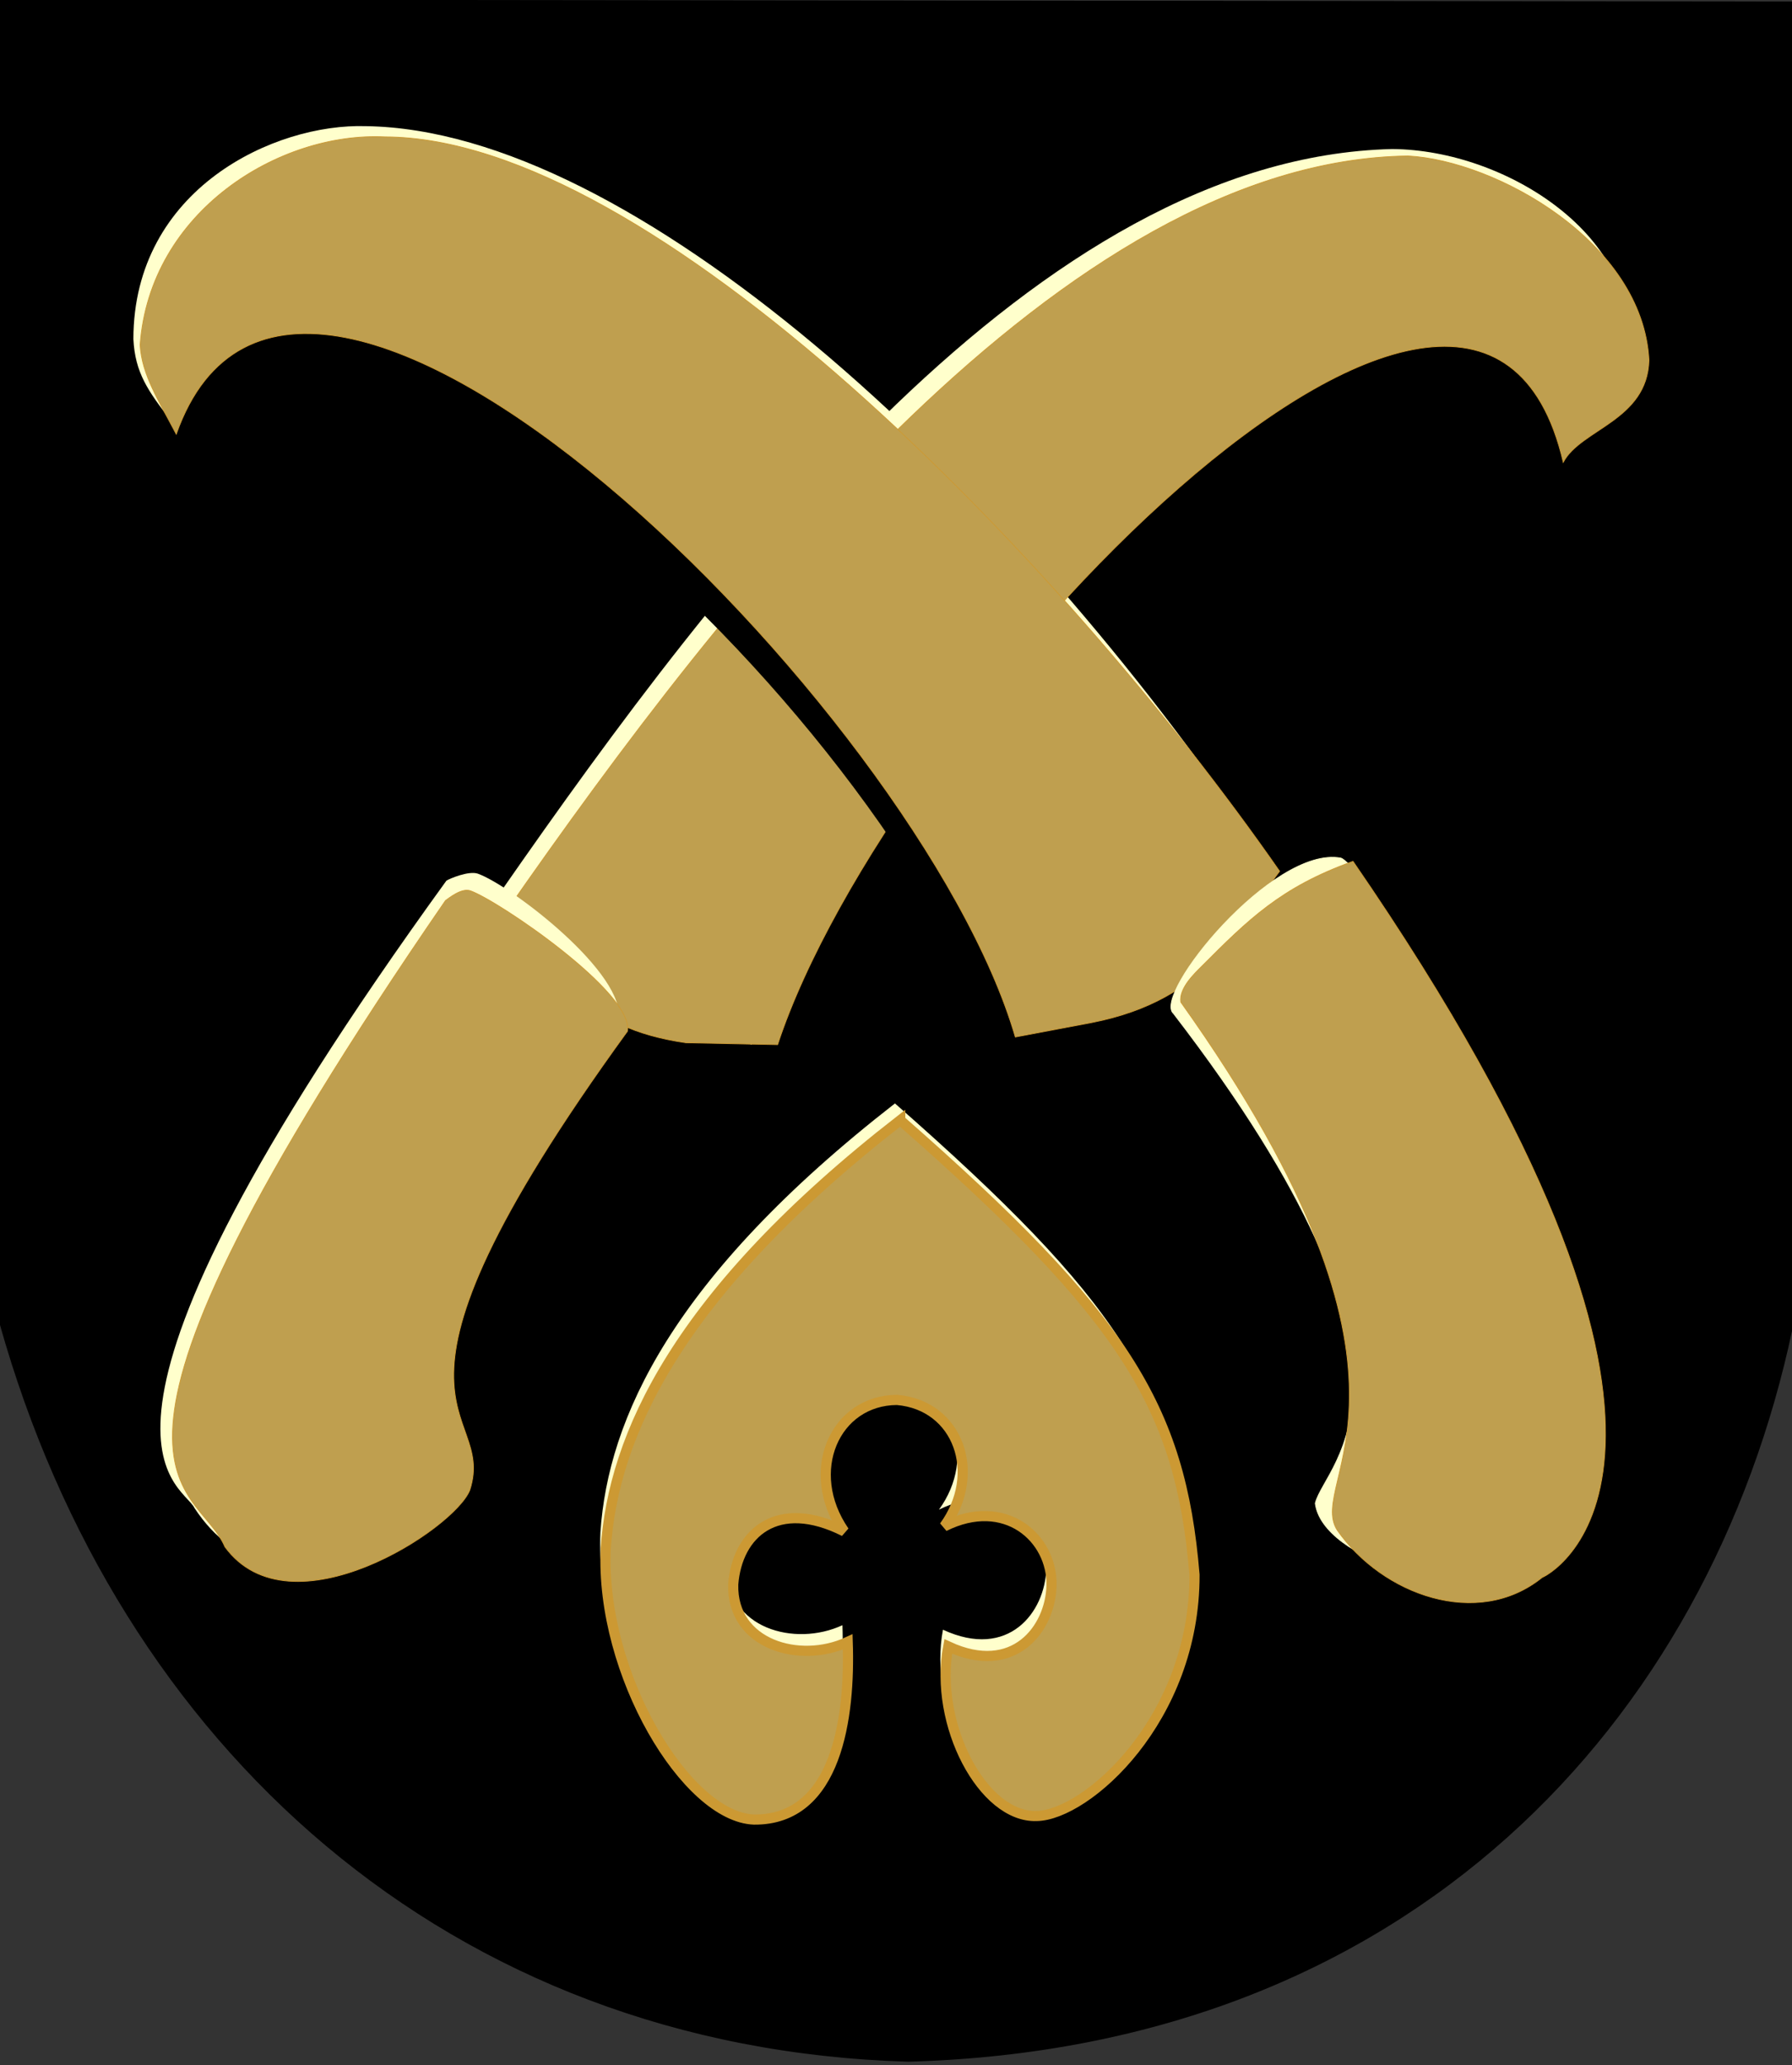
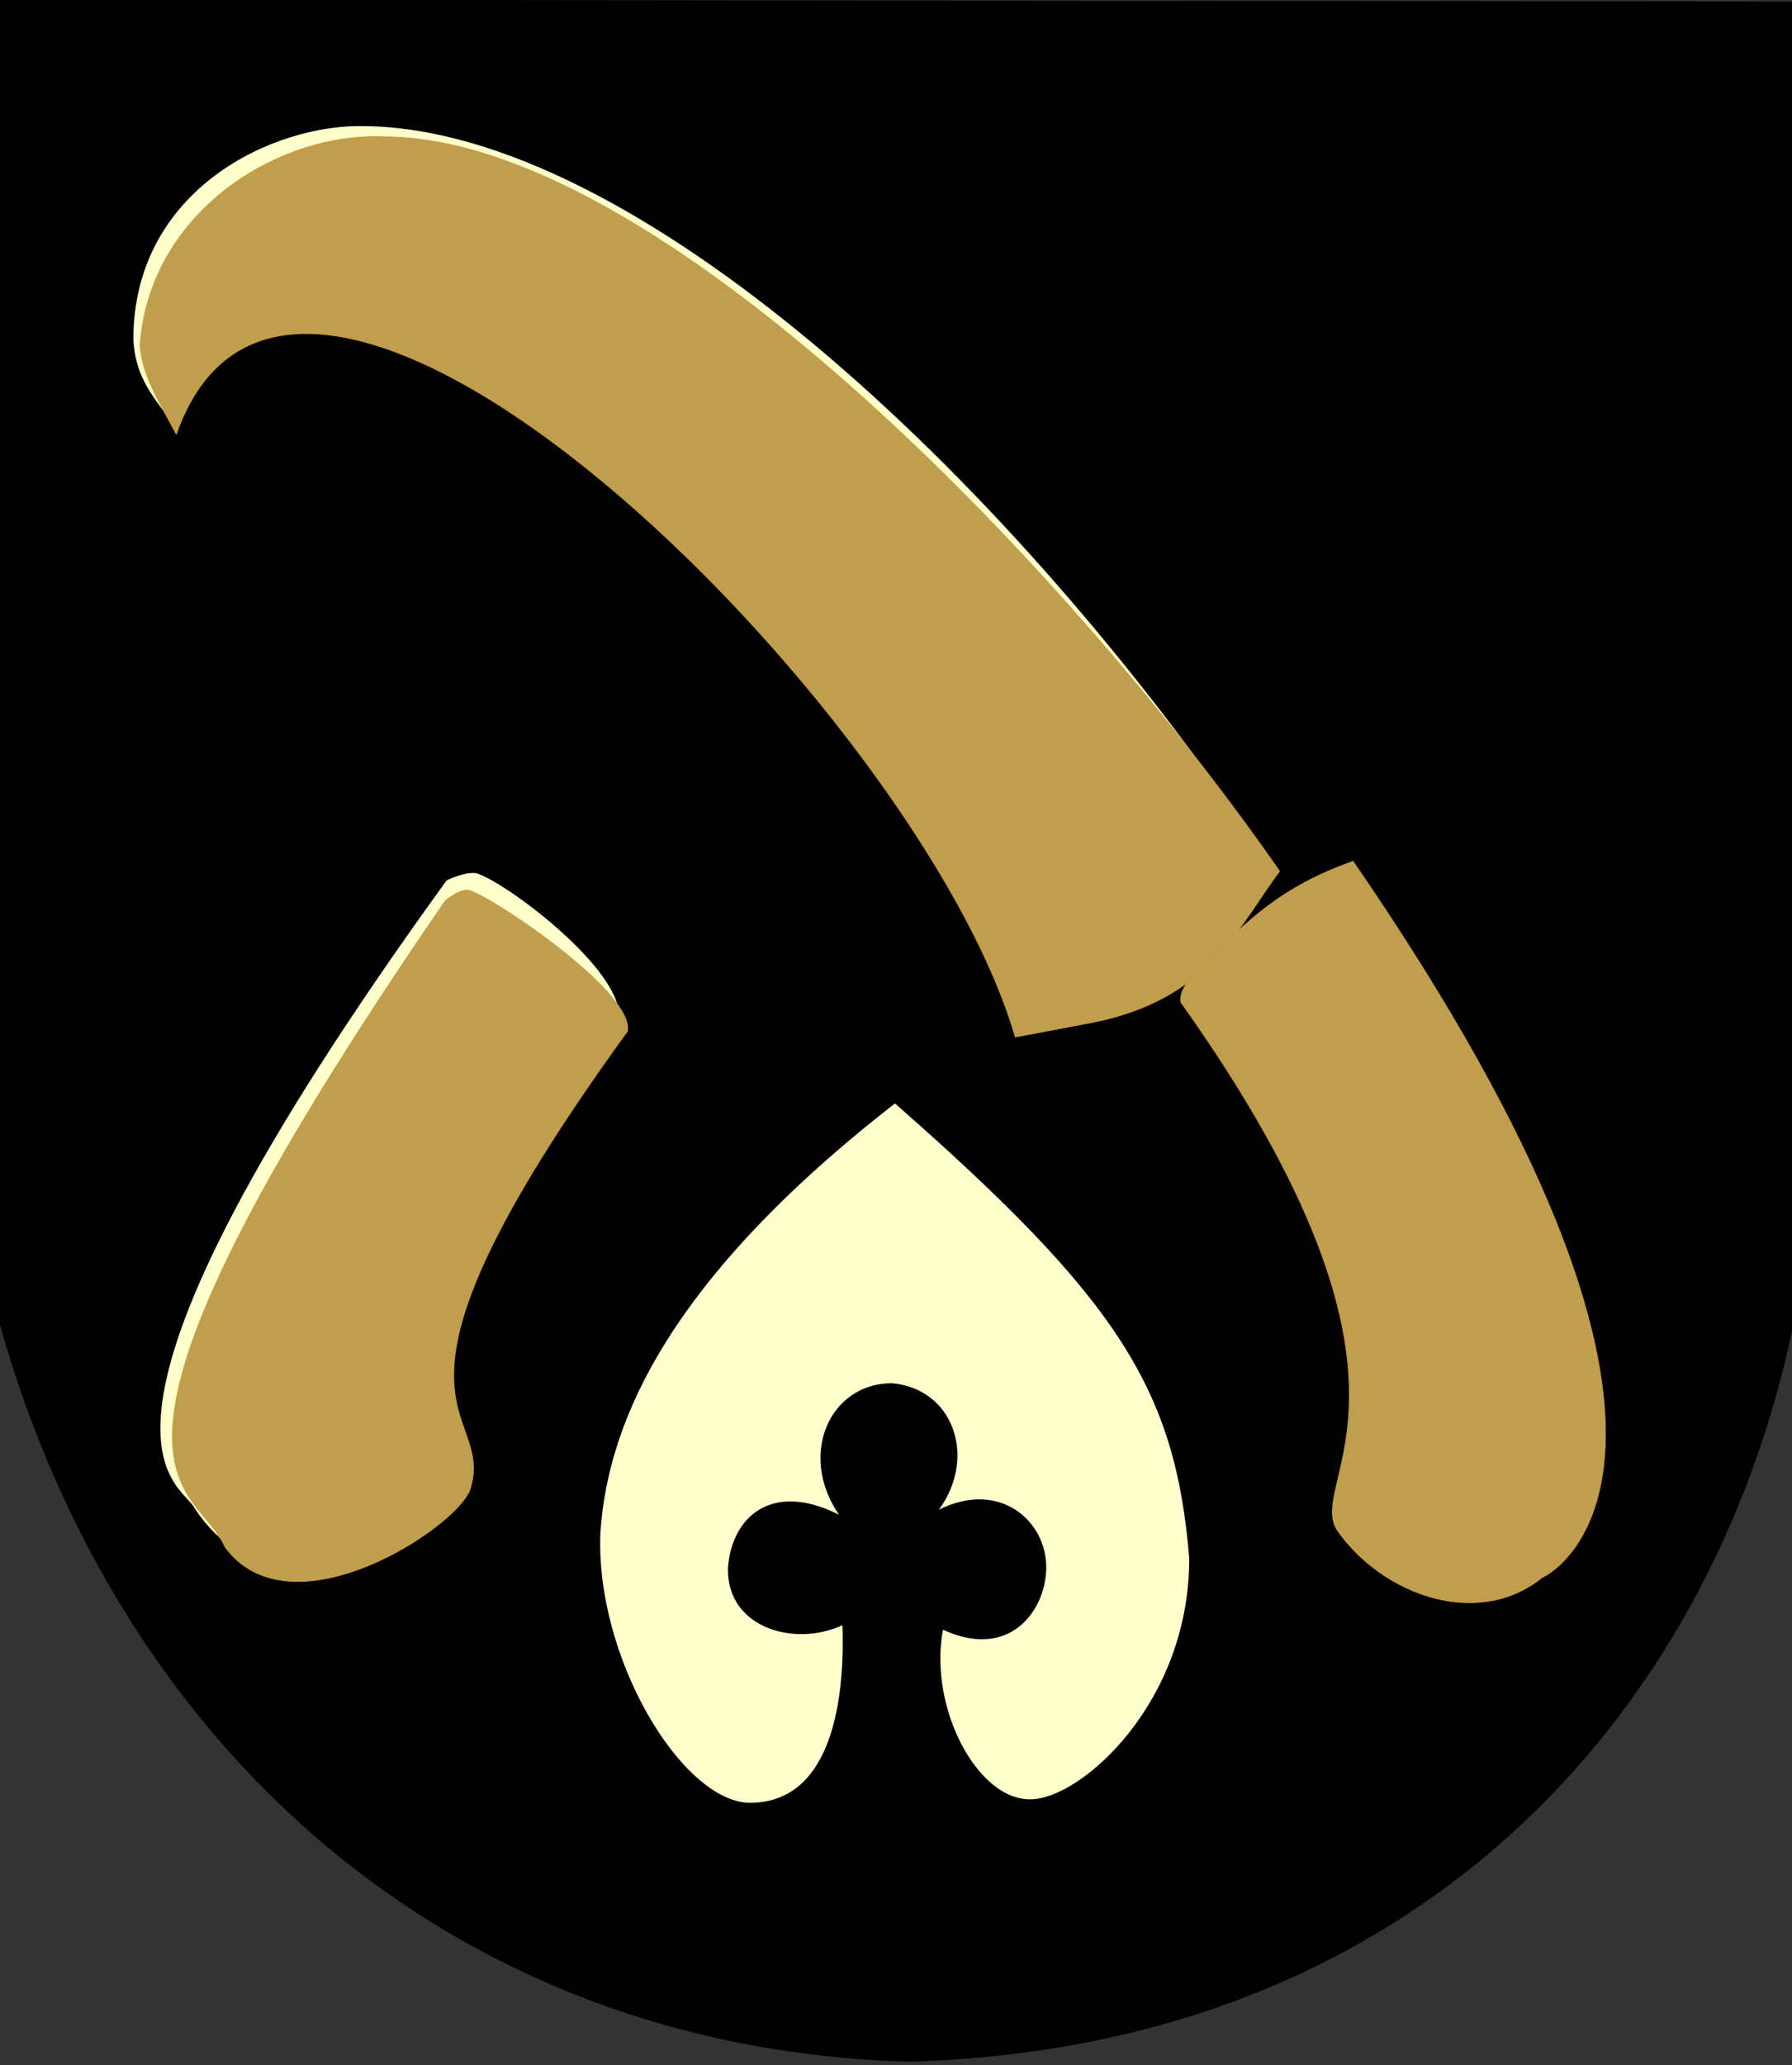
<svg xmlns="http://www.w3.org/2000/svg" xmlns:ns1="http://sodipodi.sourceforge.net/DTD/sodipodi-0.dtd" xmlns:ns2="http://www.inkscape.org/namespaces/inkscape" xml:space="preserve" width="500px" height="576px" shape-rendering="geometricPrecision" text-rendering="geometricPrecision" image-rendering="optimizeQuality" fill-rule="evenodd" clip-rule="evenodd" viewBox="0 0 500 576" version="1.0" id="svg2" ns1:version="0.32" ns2:version="0.46" ns1:docname="Siilinjärvi.vaakuna.svg" ns2:output_extension="org.inkscape.output.svg.inkscape">
  <rect x="0" y="0" width="500" height="576" fill="#333333" stroke="none" />
  <defs id="defs30" />
  <g id="Layer_x0020_1">
    <path id="path1937" fill="black" stroke="black" stroke-width="1.984" d="M0.823 0.85l498.224 0.559 0.066 369.298c-23.123,108.711 -106.081,199.595 -245.756,203.381 -127.632,-3.794 -219.511,-87.736 -252.483,-205.041l-0.05 -368.197z" />
    <path fill="#FFFFCC" d="M249.709 307.787c62.402,54.758 78.213,79.724 82.108,126.807 0.102,40.407 -30.168,67.064 -44.034,67.287 -14.97,0.564 -28.784,-25.585 -24.68,-47.297 18.34,8.494 28.472,-4.931 28.818,-16.907 0.326,-13.337 -12.927,-25.062 -29.941,-16.576 10.718,-14.72 3.975,-33.803 -13.151,-35.276 -17.364,0.049 -26.23,19.983 -14.736,36.673 -18.768,-9.424 -29.897,0.544 -30.988,14.807 -0.405,16.798 18.566,22.225 31.949,16.018 0.707,20.765 -2.887,49.757 -26.144,49.553 -18.883,-0.696 -42.908,-40.702 -41.381,-75.508 2.122,-31.433 19.757,-71.004 82.18,-119.583z" id="path7" />
-     <path d="M251.181 312.451c62.402,54.758 78.213,79.724 82.108,126.807 0.102,40.407 -30.168,67.064 -44.034,67.287 -14.97,0.564 -28.784,-25.585 -24.68,-47.297 18.34,8.494 28.472,-4.931 28.818,-16.907 0.326,-13.337 -12.927,-25.062 -29.941,-16.576 10.718,-14.72 3.975,-33.803 -13.151,-35.276 -17.364,0.049 -26.23,19.983 -14.736,36.673 -18.768,-9.424 -29.897,0.544 -30.988,14.807 -0.405,16.798 18.566,22.225 31.949,16.018 0.707,20.765 -2.887,49.757 -26.144,49.553 -18.883,-0.696 -42.908,-40.702 -41.381,-75.508 2.122,-31.433 19.757,-71.004 82.18,-119.583z" id="path9" style="fill:#bf9f4f;fill-opacity:1" stroke-width="2.835" stroke="#CC9933" fill="#CC9933" />
-     <path fill="#FFFFCC" d="M388.459 41.57c-99.023,2.338 -187.069,118.547 -248.419,206.699l48.852 36.627 20.873 6.489c30.85,-93.631 203.489,-273.04 227.724,-168.835 4.867,-9.281 13.869,-4.166 16.467,-24.213 4.643,-31.881 -33.498,-56.538 -65.498,-56.767z" id="path11" />
    <path fill="#FFFFCC" d="M102.121 35.189c74.558,1.082 177.054,95.986 246.081,196.561l-45.048 50.917 -18.291 3.401c-26.592,-91.502 -197.032,-272.202 -237.13,-168.66 -6.437,-8.339 -10.047,-13.414 -10.517,-22.817 0.051,-41.844 39.292,-60.237 64.905,-59.401z" id="path13" />
-     <path fill="#CC9933" stroke="#CC9933" stroke-width="0.216" d="M392.85 43.507c-95.829,1.274 -190.227,122.526 -251.577,210.677 15.639,17.967 20.93,32.444 50.109,36.679l25.584 0.522c30.85,-93.631 194.973,-266.653 219.209,-162.449 4.867,-9.281 23.448,-11.617 23.918,-28.471 -1.743,-32.945 -42.694,-55.666 -67.243,-56.959z" id="path15" style="fill:#bf9f4f;fill-opacity:1" />
    <path fill="black" stroke="black" stroke-width="0.216" d="M110.863 51.765c74.541,0.209 184.888,112.231 246.238,200.382l-42.641 45.595 -34.1 -1.293c-26.592,-91.502 -193.909,-253.88 -227.724,-162.449 -4.867,-9.281 -7.482,-21.197 -7.952,-29.535 0.679,-30.817 41.63,-51.408 66.179,-52.701z" id="path17" />
    <path fill="#FFFFCC" d="M172.594 284.755c2.532,-12.974 -30.107,-37.806 -39.247,-41.05 -2.524,-0.896 -7.926,1.379 -8.79,1.947 -113.296,156.463 -73.878,167.635 -70.284,175.012 22.841,34.619 63.863,3.699 72.238,-10.12 7.747,-12.459 -35.473,-20.049 46.083,-125.788z" id="path19" />
    <path fill="#CC9933" stroke="#CC9933" stroke-width="0.216" d="M107.408 38.185c74.541,0.209 188.273,116.68 249.623,204.832 -11.73,15.553 -19.499,35.748 -52.412,42.21l-21.327 4.029c-26.592,-91.502 -200.295,-263.844 -234.111,-168.154 -4.867,-9.281 -9.611,-16.555 -10.081,-24.894 2.718,-37.294 38.877,-59.482 68.308,-58.023z" id="path21" style="fill:#bf9f4f;fill-opacity:1" />
-     <path fill="#FFFFCC" stroke="#FFFFCC" stroke-width="0.216" d="M327.409 282.685c-5.931,-5.163 27.765,-46.824 46.676,-43.343 9.666,2.702 112.531,170.539 48.996,198.498 -14.029,8.794 -54.109,-2.565 -56.098,-18.513 2.757,-11.394 38.578,-35.108 -39.574,-136.642z" id="path23" />
-     <path fill="#CC9933" stroke="#CC9933" stroke-width="0.216" d="M329.462 279.52c-0.55,-3.874 3.868,-8.003 5.735,-9.876 13.079,-13.117 22.218,-22.212 42.319,-29.384 112.231,163.112 58,197.451 52.765,199.754 -17.939,14.485 -44.534,4.894 -57.162,-13.191 -9.004,-14.029 32.559,-40.307 -43.657,-147.303z" id="path25" style="fill:#bf9f4f;fill-opacity:1" />
+     <path fill="#CC9933" stroke="#CC9933" stroke-width="0.216" d="M329.462 279.52c-0.55,-3.874 3.868,-8.003 5.735,-9.876 13.079,-13.117 22.218,-22.212 42.319,-29.384 112.231,163.112 58,197.451 52.765,199.754 -17.939,14.485 -44.534,4.894 -57.162,-13.191 -9.004,-14.029 32.559,-40.307 -43.657,-147.303" id="path25" style="fill:#bf9f4f;fill-opacity:1" />
    <path fill="#CC9933" stroke="#CC9933" stroke-width="0.216" d="M175.054 287.669c2.053,-10.515 -35.928,-36.394 -43.784,-39.183 -2.525,-0.896 -6.094,2.129 -6.958,2.697 -112.231,163.112 -69.621,161.332 -61.559,180.281 18.266,24.965 64.218,-5.059 68.347,-15.879 7.747,-24.167 -34.409,-20.049 43.954,-127.917z" id="path27" style="fill:#bf9f4f;fill-opacity:1" />
  </g>
</svg>